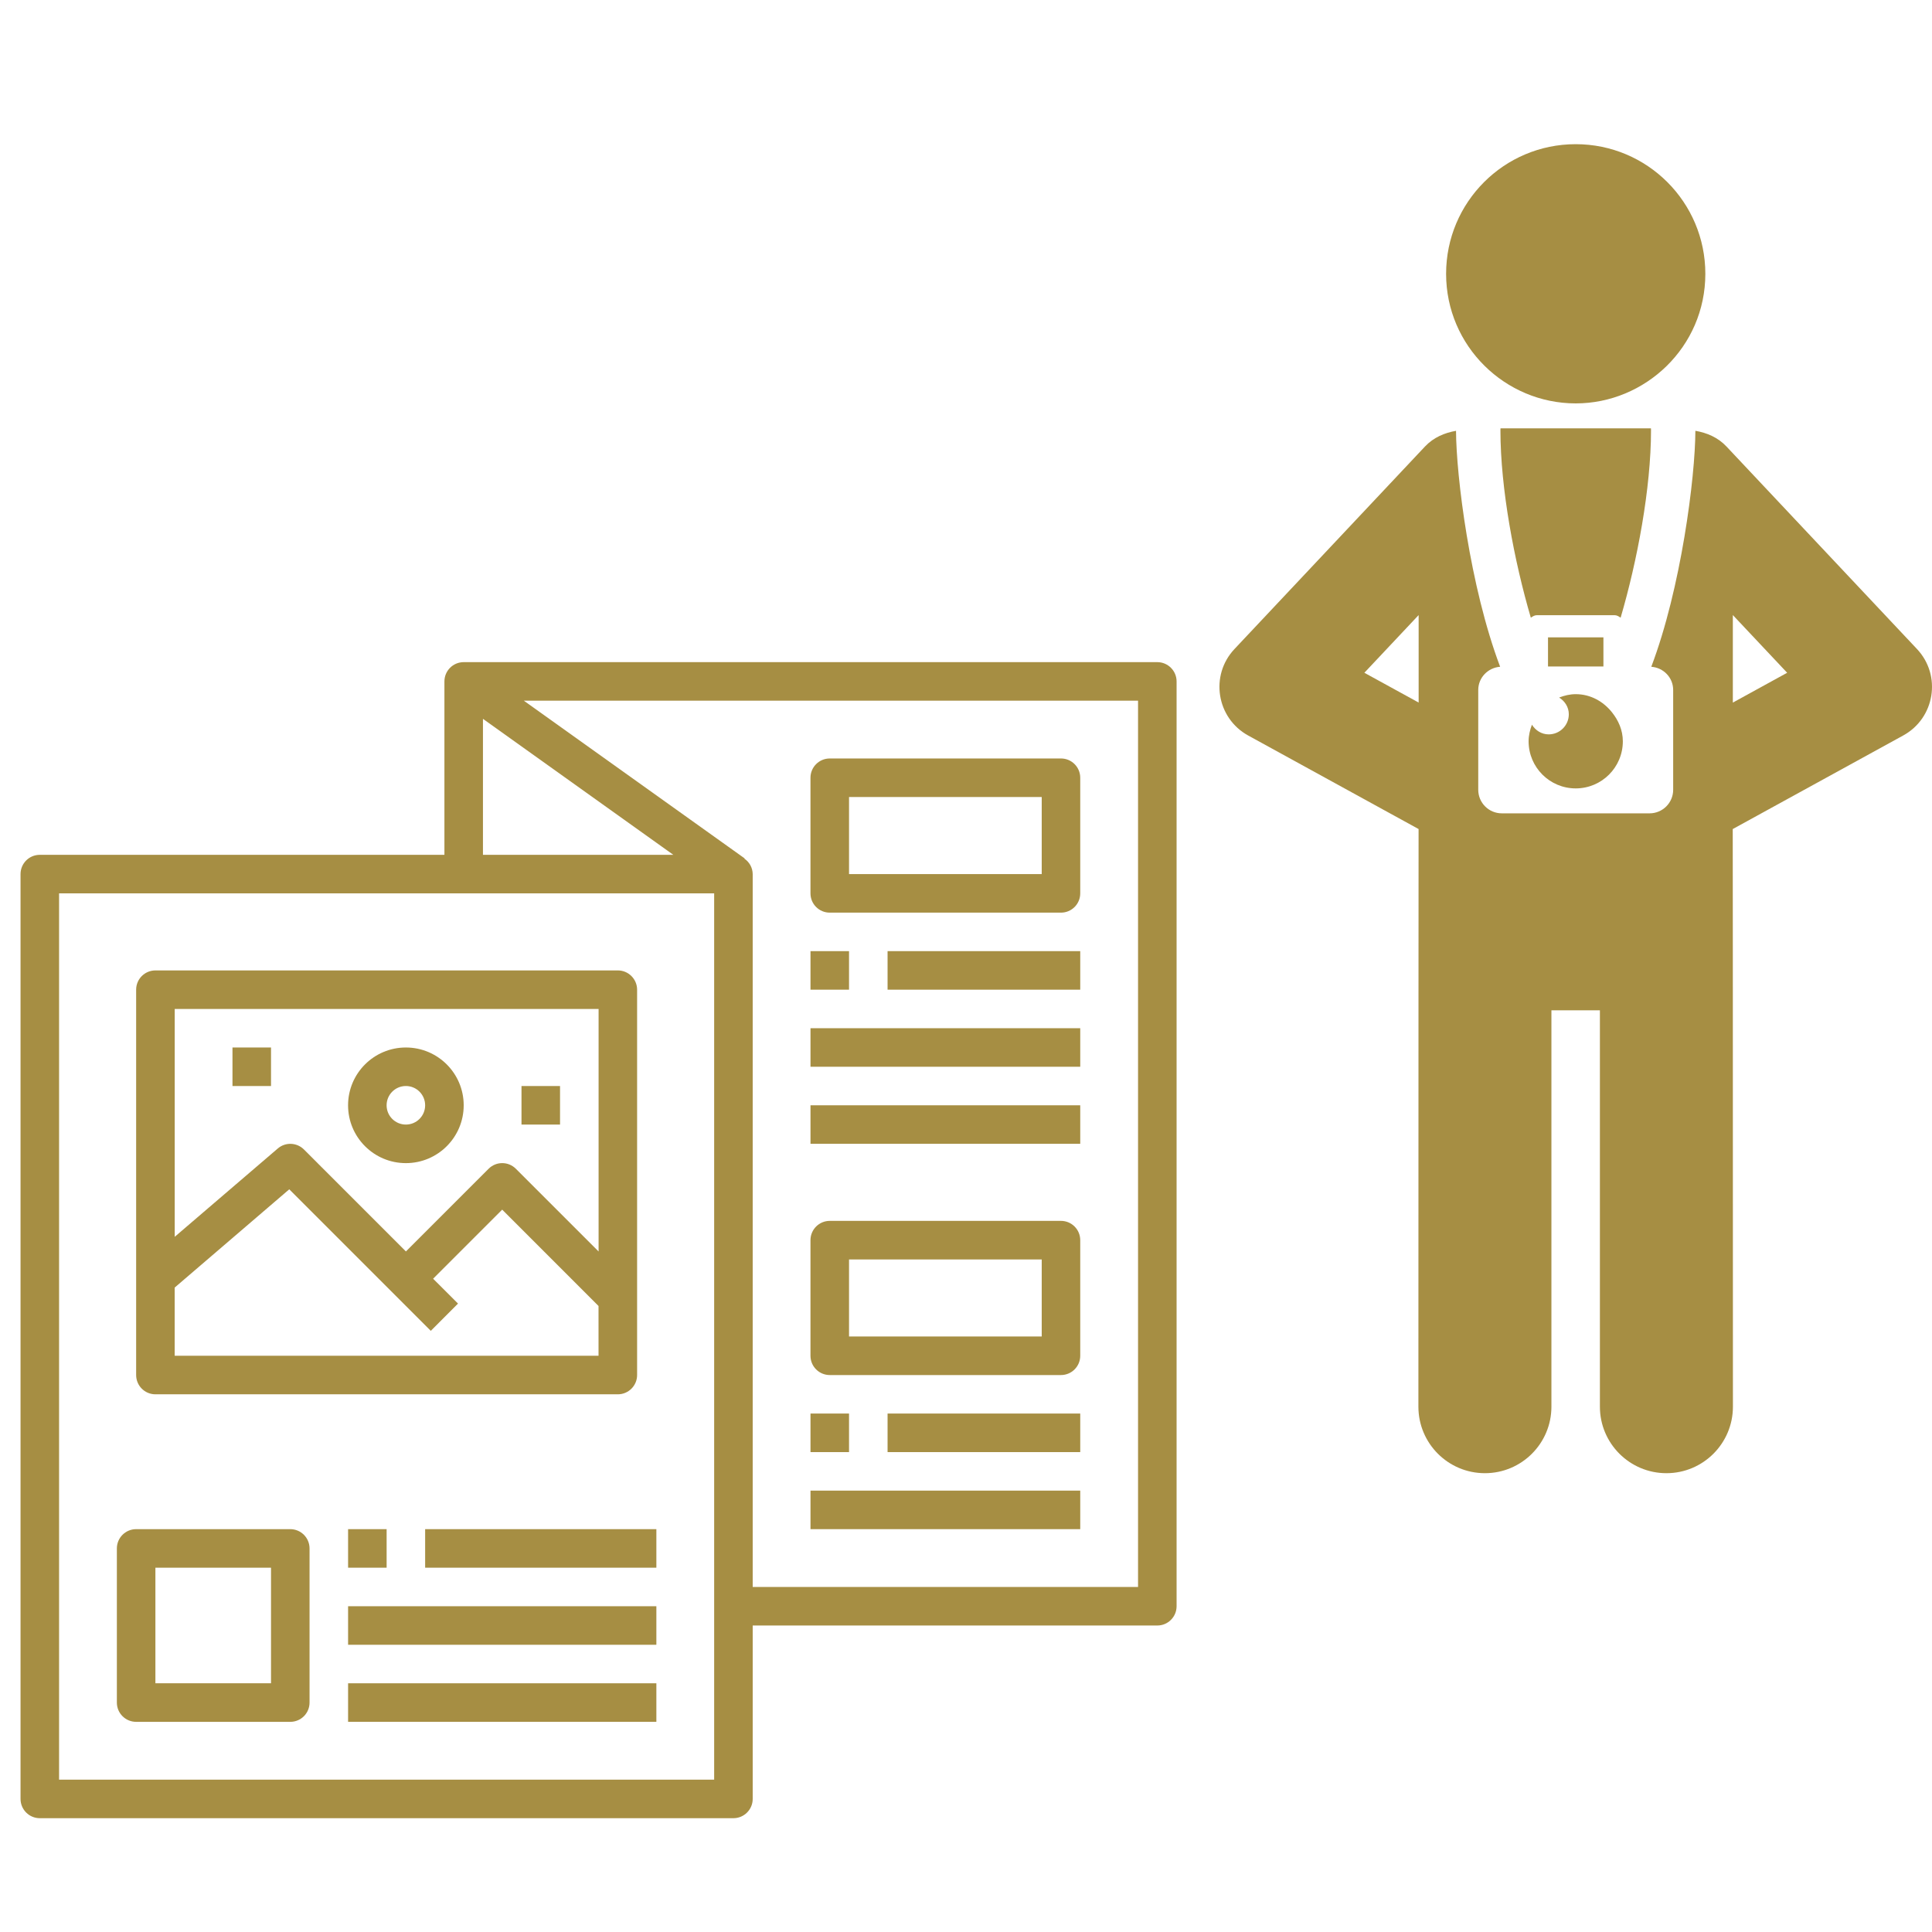
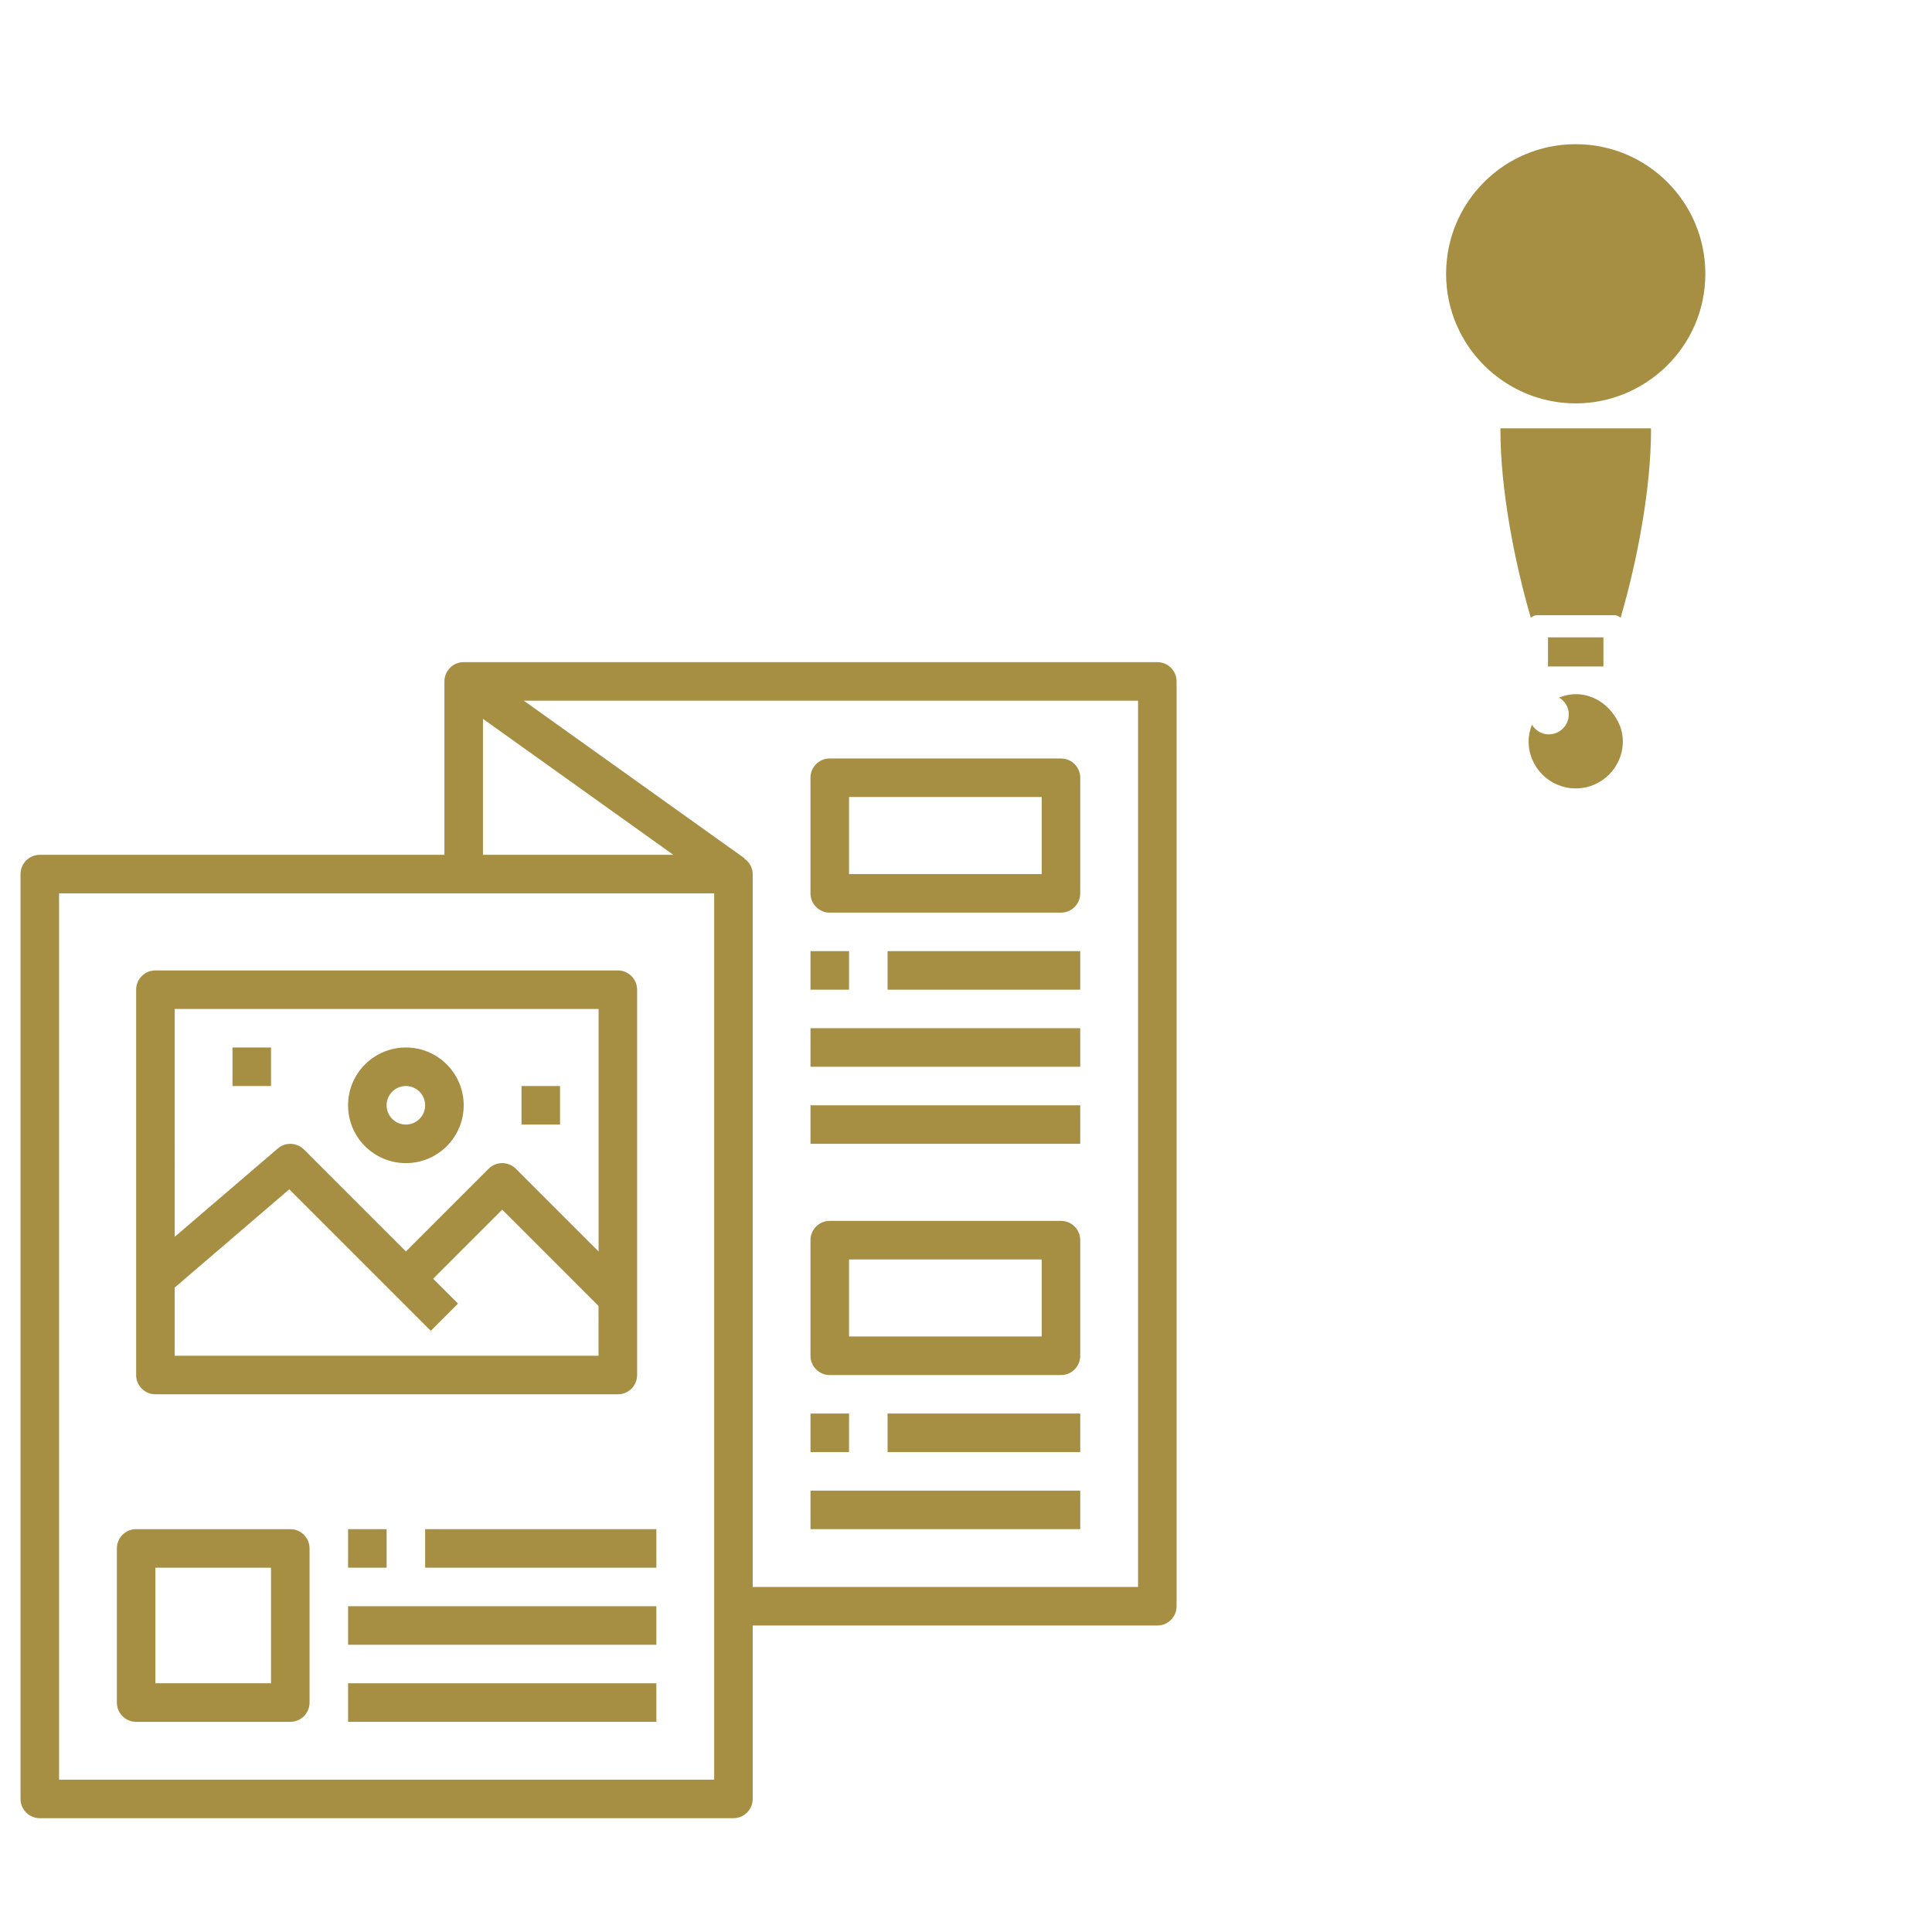
<svg xmlns="http://www.w3.org/2000/svg" version="1.1" id="Capa_1" x="0px" y="0px" width="94px" height="94px" viewBox="166.06 166.06 94 94" enable-background="new 166.06 166.06 94 94" xml:space="preserve">
  <g>
    <g>
      <g>
        <path fill="#A68E43" d="M222.368,198.276h-33.747c-0.518,0-0.938,0.419-0.938,0.938v8.437h-19.687     c-0.518,0-0.937,0.419-0.937,0.938v44.996c0,0.518,0.419,0.938,0.937,0.938h33.748c0.517,0,0.938-0.42,0.938-0.938v-8.437h19.686     c0.518,0,0.938-0.42,0.938-0.938v-44.997C223.305,198.696,222.885,198.276,222.368,198.276z M189.558,201.035l9.261,6.615h-9.261     V201.035z M200.807,252.648h-31.873v-43.123h31.873V252.648z M221.431,243.272h-18.749v-34.684     c-0.004-0.301-0.154-0.581-0.403-0.75l0.01-0.015l-10.743-7.672h29.885V243.272z" />
      </g>
    </g>
    <g>
      <g>
        <path fill="#A68E43" d="M217.681,202.963h-11.25c-0.518,0-0.938,0.42-0.938,0.938v5.625c0,0.518,0.419,0.938,0.938,0.938h11.25     c0.518,0,0.937-0.42,0.937-0.938v-5.625C218.618,203.383,218.199,202.963,217.681,202.963z M216.744,208.588h-9.375v-3.75h9.375     V208.588z" />
      </g>
    </g>
    <g>
      <g>
        <rect x="205.494" y="212.337" fill="#A68E43" width="1.875" height="1.875" />
      </g>
    </g>
    <g>
      <g>
        <rect x="209.244" y="212.337" fill="#A68E43" width="9.374" height="1.875" />
      </g>
    </g>
    <g>
      <g>
        <rect x="205.494" y="216.087" fill="#A68E43" width="13.124" height="1.875" />
      </g>
    </g>
    <g>
      <g>
        <rect x="205.494" y="219.837" fill="#A68E43" width="13.124" height="1.874" />
      </g>
    </g>
    <g>
      <g>
        <path fill="#A68E43" d="M217.681,225.461h-11.25c-0.518,0-0.938,0.42-0.938,0.938v5.625c0,0.518,0.419,0.938,0.938,0.938h11.25     c0.518,0,0.937-0.42,0.937-0.938v-5.625C218.618,225.881,218.199,225.461,217.681,225.461z M216.744,231.086h-9.375v-3.749h9.375     V231.086z" />
      </g>
    </g>
    <g>
      <g>
        <rect x="205.494" y="234.835" fill="#A68E43" width="1.875" height="1.876" />
      </g>
    </g>
    <g>
      <g>
        <rect x="209.244" y="234.835" fill="#A68E43" width="9.374" height="1.876" />
      </g>
    </g>
    <g>
      <g>
        <rect x="205.494" y="238.585" fill="#A68E43" width="13.124" height="1.875" />
      </g>
    </g>
    <g>
      <g>
        <path fill="#A68E43" d="M180.184,240.46h-7.5c-0.518,0-0.938,0.42-0.938,0.938v7.5c0,0.518,0.42,0.937,0.938,0.937h7.5     c0.518,0,0.937-0.419,0.937-0.937v-7.5C181.121,240.88,180.701,240.46,180.184,240.46z M179.246,247.959h-5.625v-5.624h5.625     V247.959z" />
      </g>
    </g>
    <g>
      <g>
        <rect x="182.996" y="240.46" fill="#A68E43" width="1.875" height="1.875" />
      </g>
    </g>
    <g>
      <g>
        <rect x="186.745" y="240.46" fill="#A68E43" width="11.25" height="1.875" />
      </g>
    </g>
    <g>
      <g>
        <rect x="182.996" y="244.21" fill="#A68E43" width="14.999" height="1.875" />
      </g>
    </g>
    <g>
      <g>
        <rect x="182.996" y="247.959" fill="#A68E43" width="14.999" height="1.875" />
      </g>
    </g>
    <g>
      <path fill="#A68E43" d="M196.12,213.275h-22.498c-0.518,0-0.938,0.419-0.938,0.937v18.749c0,0.518,0.419,0.938,0.938,0.938h22.498    c0.518,0,0.938-0.42,0.938-0.938v-18.749C197.057,213.695,196.637,213.275,196.12,213.275z M195.182,232.024h-20.623v-3.318    l5.575-4.781l6.886,6.886l1.325-1.326l-1.212-1.21l3.361-3.361l4.687,4.688V232.024z M195.182,226.948l-4.024-4.023    c-0.366-0.366-0.959-0.366-1.325,0l-4.024,4.023l-4.961-4.961c-0.347-0.346-0.901-0.367-1.272-0.049l-5.015,4.298V215.15h20.623    V226.948z" />
    </g>
    <g>
      <g>
        <path fill="#A68E43" d="M185.808,217.025c-1.553,0-2.813,1.259-2.813,2.813s1.259,2.813,2.813,2.813     c1.553,0,2.813-1.259,2.813-2.813S187.361,217.025,185.808,217.025z M185.808,220.775c-0.518,0-0.938-0.42-0.938-0.938     s0.42-0.938,0.938-0.938s0.937,0.42,0.937,0.938S186.326,220.775,185.808,220.775z" />
      </g>
    </g>
    <g>
      <g>
        <rect x="177.371" y="217.025" fill="#A68E43" width="1.875" height="1.875" />
      </g>
    </g>
    <g>
      <g>
        <rect x="191.433" y="218.9" fill="#A68E43" width="1.875" height="1.875" />
      </g>
    </g>
  </g>
  <g id="XMLID_55_">
    <path id="XMLID_63_" fill="#A68E43" d="M246.389,186.988c0-0.03-0.004-0.057-0.004-0.087h-7.319c0,0.03-0.004,0.057-0.004,0.087   c0,2.848,0.674,6.385,1.479,9.126c0.089-0.062,0.182-0.123,0.297-0.123h3.776c0.115,0,0.209,0.061,0.296,0.123   C245.719,193.357,246.389,189.82,246.389,186.988z" />
    <rect id="XMLID_62_" x="241.377" y="197.07" fill="#A68E43" width="2.696" height="1.417" />
-     <path id="XMLID_58_" fill="#A68E43" d="M259.327,197.635l-9.267-9.851c-0.417-0.445-0.957-0.668-1.513-0.764   c-0.007,2.267-0.698,7.667-2.145,11.481c0.592,0.043,1.065,0.525,1.065,1.13v2.206v2.649c0,0.632-0.514,1.146-1.146,1.146h-1.493   h-4.203h-1.496c-0.633,0-1.146-0.514-1.146-1.146v-2.65v-2.205c0-0.604,0.474-1.086,1.065-1.13   c-1.473-3.897-2.139-9.291-2.146-11.48c-0.553,0.096-1.093,0.32-1.51,0.763l-9.267,9.851c-1.21,1.282-0.879,3.364,0.665,4.211   l8.29,4.55c0,1.336-0.009,10.972-0.009,28.105c0,1.787,1.448,3.236,3.236,3.236c1.787,0,3.236-1.449,3.236-3.236v-19.285h2.359   v19.285c0,1.787,1.45,3.236,3.237,3.236c1.786,0,3.235-1.449,3.235-3.236c0-21.8-0.009-27.125-0.009-28.104l8.291-4.551   C260.206,200.999,260.536,198.917,259.327,197.635z M232.442,198.793l2.641-2.807v4.256L232.442,198.793z M250.37,200.244v-4.259   l2.643,2.808L250.37,200.244z" />
    <path id="XMLID_57_" fill="#A68E43" d="M240.433,202.127c0,1.266,1.026,2.292,2.293,2.292s2.292-1.027,2.292-2.292   c0-0.543-0.217-1.022-0.533-1.416c-0.419-0.522-1.037-0.877-1.759-0.877c-0.286,0-0.555,0.067-0.808,0.164   c0.276,0.172,0.471,0.464,0.471,0.814c0,0.541-0.438,0.978-0.979,0.978c-0.35,0-0.642-0.194-0.815-0.47   C240.5,201.573,240.433,201.84,240.433,202.127z" />
    <path id="XMLID_56_" fill="#A68E43" d="M242.724,185.687c3.384,0,6.308-2.743,6.308-6.305c0-3.484-2.823-6.307-6.308-6.307   s-6.305,2.823-6.305,6.307C236.419,182.898,239.291,185.687,242.724,185.687z" />
  </g>
</svg>